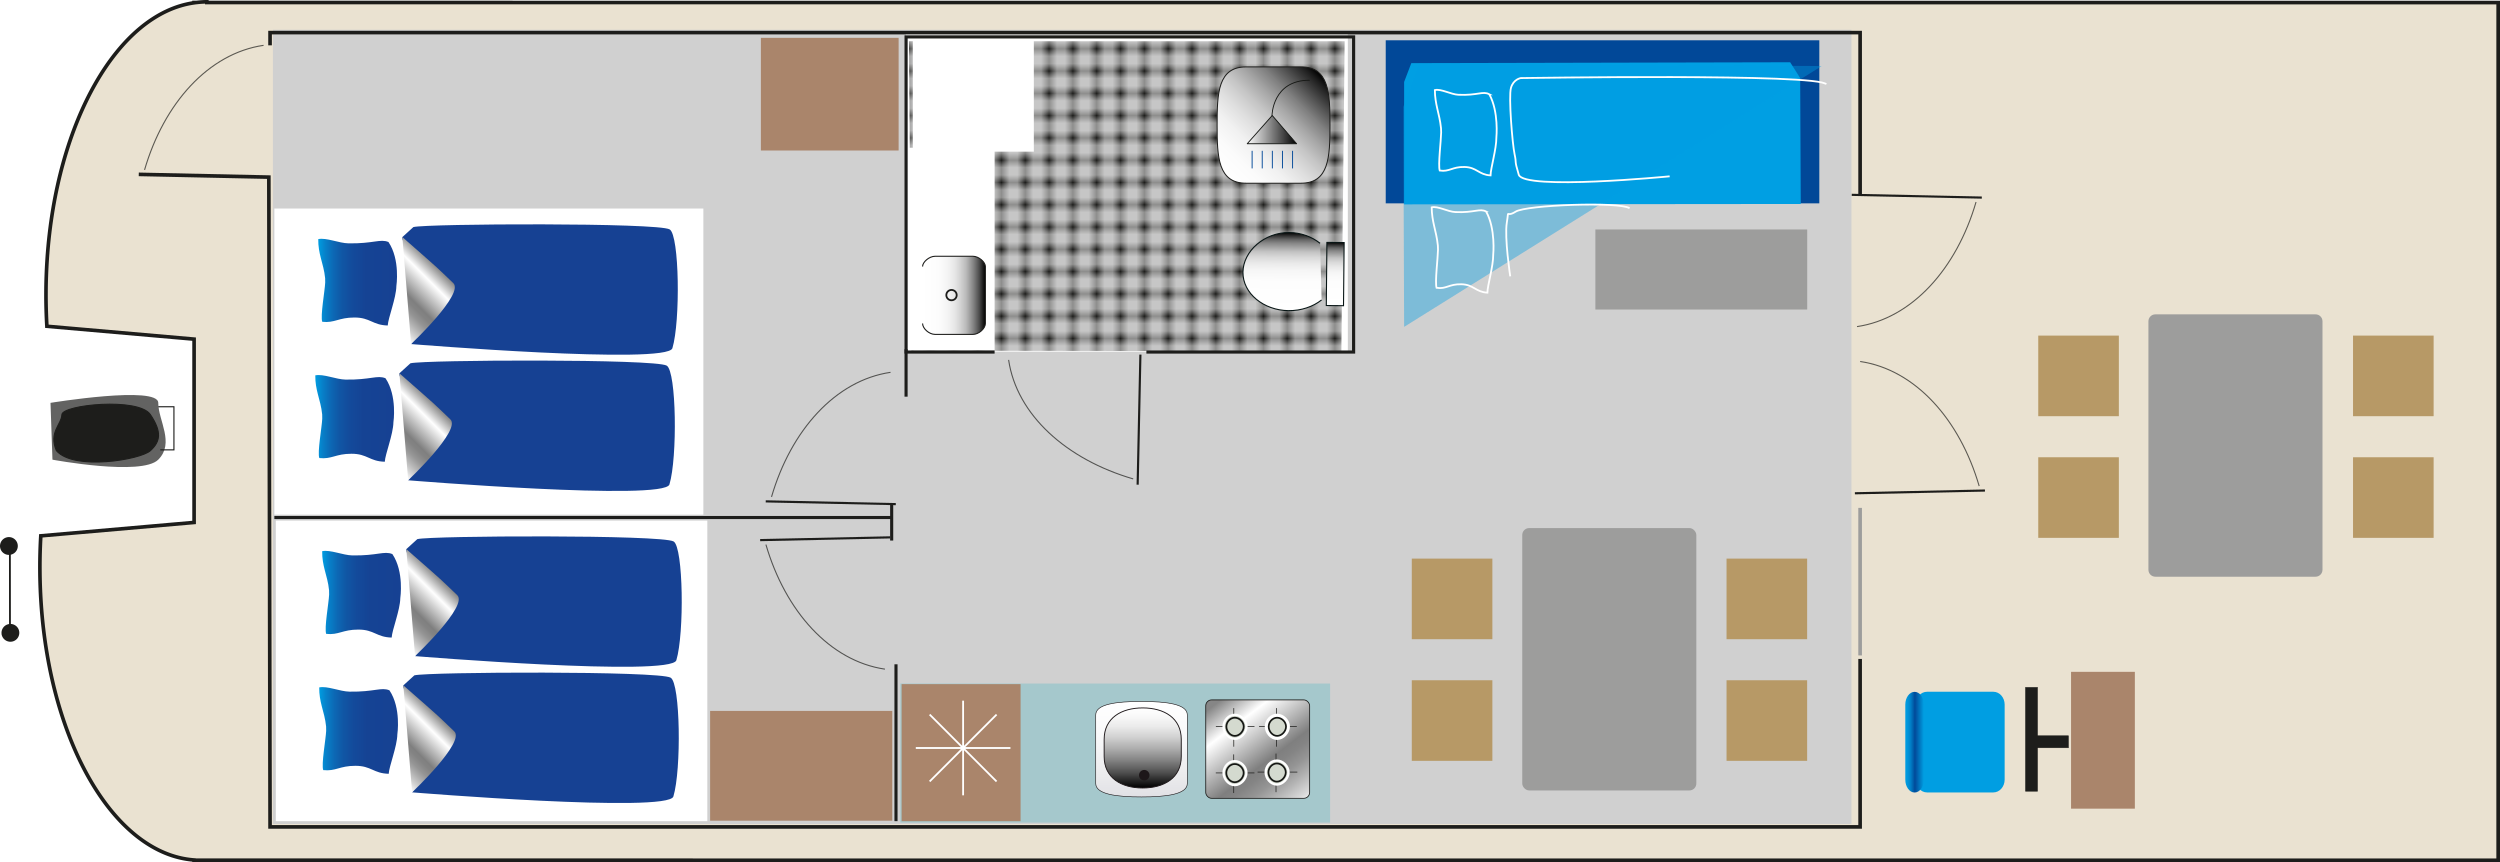
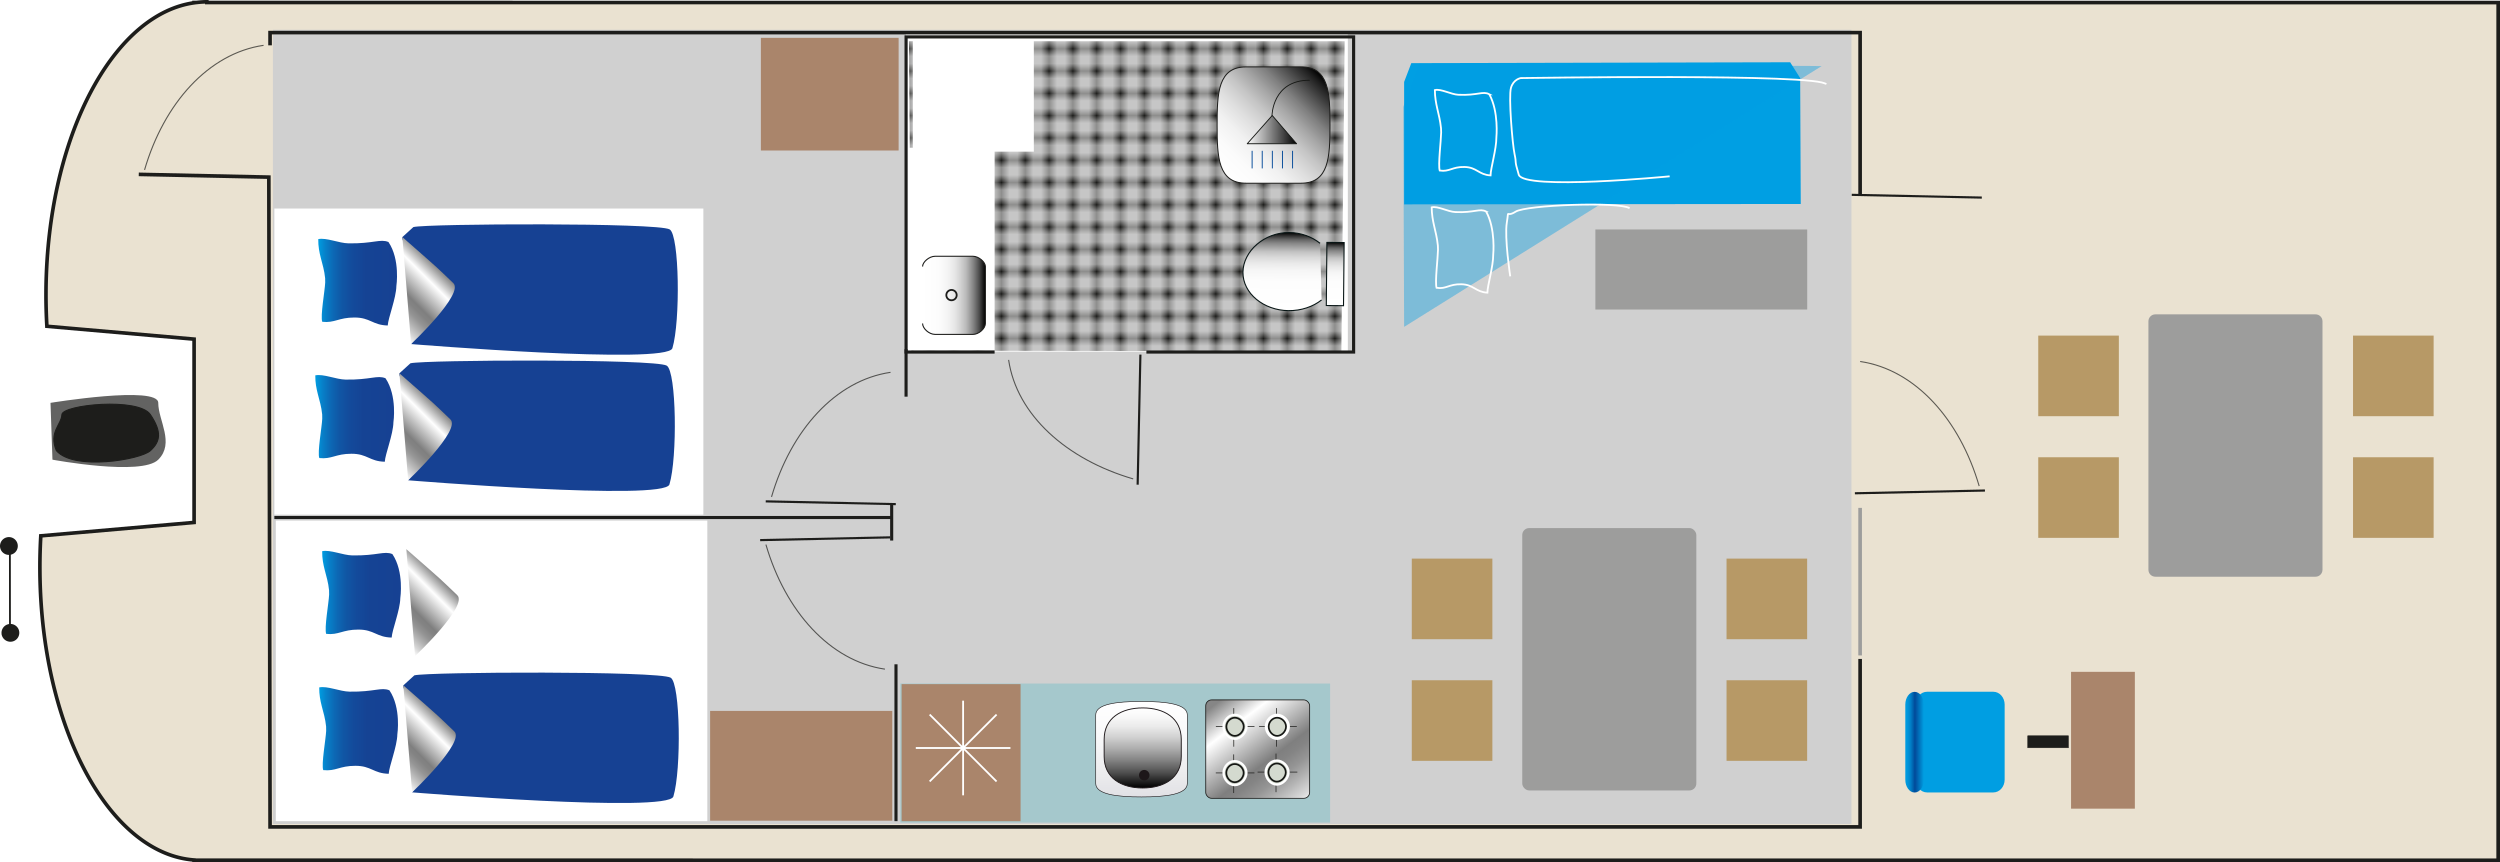
<svg xmlns="http://www.w3.org/2000/svg" xmlns:xlink="http://www.w3.org/1999/xlink" viewBox="0 0 1369.8 472.35" width="1369.8" height="472.35">
  <defs>
    <linearGradient id="e" x1="-3748.29" x2="-3695.97" y1="2247.86" y2="2247.86" gradientTransform="rotate(90 -629.65 3502.97)" gradientUnits="userSpaceOnUse">
      <stop offset="0" stop-color="#fff" />
      <stop offset=".36" stop-color="#f9f9fa" />
      <stop offset=".78" stop-color="#ebebed" />
      <stop offset="1" stop-color="#e1e1e5" />
    </linearGradient>
    <linearGradient id="f" x1="-3744.74" x2="-3700.87" y1="2247.21" y2="2247.21" gradientTransform="rotate(90 -629.65 3502.97)" gradientUnits="userSpaceOnUse">
      <stop offset="0" stop-color="#fff" />
      <stop offset=".1" stop-color="#f9f9f9" />
      <stop offset=".23" stop-color="#ebebeb" />
      <stop offset=".36" stop-color="#d2d2d2" />
      <stop offset=".5" stop-color="#b0b0b0" />
      <stop offset=".65" stop-color="#848484" />
      <stop offset=".81" stop-color="#4f4f4f" />
      <stop offset=".96" stop-color="#101010" />
      <stop offset="1" />
    </linearGradient>
    <linearGradient id="b" x1="-1706.79" x2="-1656.23" y1="701.92" y2="643.96" gradientTransform="matrix(-1.06 0 0 .92 -1086.06 -209.26)" gradientUnits="userSpaceOnUse">
      <stop offset="0" stop-color="#fff" />
      <stop offset=".09" stop-color="#d7d7d7" />
      <stop offset=".2" stop-color="#b1b1b1" />
      <stop offset=".29" stop-color="#959595" />
      <stop offset=".38" stop-color="#848484" />
      <stop offset=".44" stop-color="#7f7f7f" />
      <stop offset=".79" stop-color="#fff" />
      <stop offset="1" stop-color="#868686" />
    </linearGradient>
    <linearGradient id="c" x1="1670.93" x2="1670.93" y1="4422.98" y2="4379.82" gradientTransform="rotate(-90 -1066.88 3138.04)" gradientUnits="userSpaceOnUse">
      <stop offset="0" stop-color="#164193" />
      <stop offset=".39" stop-color="#154394" />
      <stop offset=".56" stop-color="#134a9b" />
      <stop offset=".7" stop-color="#1057a5" />
      <stop offset=".81" stop-color="#0c69b5" />
      <stop offset=".91" stop-color="#0780c9" />
      <stop offset="1" stop-color="#009de1" />
      <stop offset="1" stop-color="#009fe3" />
    </linearGradient>
    <linearGradient xlink:href="#b" id="h" x1="1652.85" x2="1681.11" y1="4414.87" y2="4443.13" gradientTransform="rotate(-90 -1066.88 3138.04)" />
    <linearGradient xlink:href="#c" id="i" x1="1745.57" x2="1745.57" y1="4424.6" y2="4381.44" />
    <linearGradient xlink:href="#b" id="j" x1="1727.49" x2="1755.75" y1="4416.5" y2="4444.76" gradientTransform="rotate(-90 -1066.88 3138.04)" />
    <linearGradient xlink:href="#c" id="k" x1="1841.92" x2="1841.92" y1="4420.83" y2="4377.66" />
    <linearGradient xlink:href="#b" id="l" x1="1823.84" x2="1852.1" y1="4412.72" y2="4440.98" gradientTransform="rotate(-90 -1066.88 3138.04)" />
    <linearGradient xlink:href="#c" id="m" x1="1916.56" x2="1916.56" y1="4422.45" y2="4379.28" />
    <linearGradient xlink:href="#b" id="n" x1="1898.48" x2="1926.74" y1="4414.34" y2="4442.6" gradientTransform="rotate(-90 -1066.88 3138.04)" />
    <linearGradient id="p" x1="137.71" x2="172.11" y1="833.13" y2="833.13" gradientTransform="translate(367.78 -671.31)" gradientUnits="userSpaceOnUse">
      <stop offset="0" stop-color="#fff" />
      <stop offset=".26" stop-color="#fcfcfc" />
      <stop offset=".4" stop-color="#f4f4f4" />
      <stop offset=".51" stop-color="#e7e7e7" />
      <stop offset=".6" stop-color="#d4d4d4" />
      <stop offset=".69" stop-color="#bbb" />
      <stop offset=".76" stop-color="#9c9c9c" />
      <stop offset=".83" stop-color="#787878" />
      <stop offset=".9" stop-color="#4e4e4e" />
      <stop offset=".96" stop-color="#1f1f1f" />
      <stop offset="1" />
    </linearGradient>
    <linearGradient id="q" x1="3852.34" x2="3905.9" y1="2448.92" y2="2395.37" gradientTransform="matrix(0 -1 -1 0 3119.94 3947.64)" gradientUnits="userSpaceOnUse">
      <stop offset="0" stop-color="#fff" />
      <stop offset=".15" stop-color="#fbfbfb" />
      <stop offset=".28" stop-color="#f1f1f1" />
      <stop offset=".4" stop-color="#dfdfdf" />
      <stop offset=".52" stop-color="#c7c7c7" />
      <stop offset=".63" stop-color="#a7a7a7" />
      <stop offset=".74" stop-color="gray" />
      <stop offset=".84" stop-color="#525252" />
      <stop offset=".95" stop-color="#1e1e1e" />
      <stop offset="1" />
    </linearGradient>
    <linearGradient id="r" x1="-141.48" x2="-114.43" y1="396.74" y2="396.74" gradientTransform="translate(824.86 -325.71)" gradientUnits="userSpaceOnUse">
      <stop offset="0" stop-color="#fff" />
      <stop offset="1" />
    </linearGradient>
    <linearGradient id="d" x1="2880.36" x2="2923.17" y1="1774.97" y2="1774.97" gradientTransform="scale(1 -1) rotate(89.44 2773.395 -297.283)" gradientUnits="userSpaceOnUse">
      <stop offset="0" stop-color="#fff" />
      <stop offset=".37" stop-color="#fdfdfd" />
      <stop offset=".51" stop-color="#f6f6f6" />
      <stop offset=".6" stop-color="#eaeaea" />
      <stop offset=".68" stop-color="#d9d9d9" />
      <stop offset=".75" stop-color="#c3c3c3" />
      <stop offset=".8" stop-color="#a8a8a8" />
      <stop offset=".86" stop-color="#878787" />
      <stop offset=".91" stop-color="#626262" />
      <stop offset=".95" stop-color="#373737" />
      <stop offset=".99" stop-color="#090909" />
      <stop offset="1" />
    </linearGradient>
    <linearGradient xlink:href="#d" id="s" x1="2883.36" x2="2917.96" y1="1745.98" y2="1745.98" gradientTransform="matrix(1 0 0 -1 -2168.83 1896.13)" />
    <linearGradient id="t" x1="1043.96" x2="1054.15" y1="406.65" y2="406.65" gradientUnits="userSpaceOnUse">
      <stop offset="0" stop-color="#009ee2" />
      <stop offset=".1" stop-color="#0098dd" />
      <stop offset=".22" stop-color="#008ad0" />
      <stop offset=".35" stop-color="#0071bb" />
      <stop offset=".49" stop-color="#00509e" />
      <stop offset=".51" stop-color="#014898" />
      <stop offset="1" stop-color="#009ee2" />
    </linearGradient>
    <radialGradient id="a" cx="-1711.83" cy="867.17" r="6.43" fx="-1711.83" fy="867.17" gradientTransform="matrix(-1 0 0 1 -1035.12 -468.93)" gradientUnits="userSpaceOnUse">
      <stop offset="0" stop-color="#868686" />
      <stop offset="1" stop-color="#d4dacf" />
    </radialGradient>
    <radialGradient xlink:href="#a" id="g" cx="-1711.79" cy="892.55" r="6.43" fx="-1711.79" fy="892.55" />
    <pattern id="o" width="72" height="72" x="0" y="0" patternTransform="matrix(4.35 0 0 4.07 21330.77 25734.77)" patternUnits="userSpaceOnUse">
      <g fill="none">
        <path stroke-width="0" d="M0 0h72v72H0z" />
        <path stroke="#1d1d1b" stroke-dasharray="0 0 2 1" stroke-width="2" d="M.5 70.5h72M.5 67.5h72M.5 64.5h72M.5 61.5h72M.5 58.5h72M.5 55.5h72M.5 52.5h72M.5 49.5h72M.5 46.5h72M.5 43.5h72M.5 40.5h72M.5 37.5h72M.5 34.5h72M.5 31.5h72M.5 28.5h72M.5 25.5h72M.5 22.5h72M.5 19.5h72M.5 16.5h72M.5 13.5h72M.5 10.5h72M.5 7.5h72M.5 4.5h72M.5 1.5h72M-12.75 4.5h-2" />
      </g>
    </pattern>
  </defs>
  <path fill="#1d1d1b" stroke="#1d1d1b" stroke-miterlimit="3.86" stroke-width=".3" d="M891.66 323.92h-6.51v-56.86h6.51v56.86z" />
  <path fill="#1d1d1b" stroke="#1d1d1b" stroke-miterlimit="3.86" stroke-width=".3" d="M908.58 300.11h-22.23v-6.54h22.23v6.54z" />
  <path fill="#aa856b" d="M910.06 258.52h21.55v74.97h-21.55z" />
  <path fill="#eae2d1" stroke="#1d1d1b" stroke-miterlimit="3.86" stroke-width="2" d="M113.32 1.38V1c-1.95 0-3.88.16-5.8.38h-1.18v.15C64.47 7.52 30.82 66.78 25.83 142.16a295.617 295.617 0 0 0-.14 36.61l80.66 7.05v100.44l-83.99 7.34a295.617 295.617 0 0 0 .14 36.61c5.12 77.37 40.44 137.78 83.85 141v.14h3.28c.12 0 .24.02.37.02v-.02l1258.8.02V1.4L113.32 1.38Z" />
  <path fill="#d0d0d0" d="M149.54 16.28h864.92V451.5H149.54z" />
  <path fill="#636362" d="M27.67 220.73s59.04-9.66 59.04 0 9.12 22.01 0 31.13c-9.12 9.12-57.97 0-57.97 0l-1.07-31.13Z" />
-   <path fill="none" stroke="#1d1d1b" stroke-miterlimit="3.86" stroke-width=".61" d="M87.79 246.49h7.51v-23.62h-8.58" />
  <path fill="#1d1d1b" stroke="#1d1d1b" stroke-miterlimit="3.86" stroke-width=".61" d="M33.92 227.21c.19-5.42 42.06-9.62 48.5 0 6.44 9.62 5.37 14.76 0 19.7-5.37 4.94-41.87 11.16-51.53 0-4.29-10.09 2.83-14.3 3.03-19.7Z" />
-   <path fill="#014898" stroke="#014898" stroke-miterlimit="3.86" stroke-width="1.04" d="M759.79 22.59h236.53v88.31H759.79z" />
  <path fill="#a5c8cc" d="M493.3 374.53h235.5v76.19H493.3z" />
  <path fill="url(#e)" stroke="#1d1719" stroke-miterlimit="3.86" stroke-width=".33" d="M625.46 436.66c-13.86 0-25.09-1.48-25.09-7.37V391.7c0-5.89 11.23-7.36 25.09-7.36s25.09 1.48 25.09 7.36v37.59c0 5.89-11.24 7.37-25.09 7.37Z" />
  <path fill="url(#f)" stroke="#1d1719" stroke-miterlimit="3.86" stroke-width=".51" d="M626.11 431.75c-11.66 0-21.12-5.48-21.12-17.27v-9.34c0-11.78 9.46-17.26 21.12-17.26 11.67 0 21.13 5.48 21.13 17.26v9.34c0 11.79-9.46 17.27-21.13 17.27Z" />
  <path fill="#1d1719" d="M624.08 424.75c0-1.59 1.29-2.88 2.88-2.88s2.87 1.29 2.87 2.88-1.29 2.88-2.87 2.88-2.88-1.29-2.88-2.88Z" />
  <rect width="56.93" height="53.93" x="660.65" y="383.49" fill="url(#b)" rx="3.22" ry="3.22" />
  <rect width="56.93" height="53.93" x="660.65" y="383.49" fill="none" stroke="#1d1d1b" stroke-miterlimit="3.86" stroke-width=".45" rx="3.22" ry="3.22" />
  <g stroke-miterlimit="3.86">
    <path fill="none" stroke="#1d1d1b" stroke-width=".4" d="M699.46 409.13v-21.16m-9.6 10.15h20.69" />
    <path fill="#fff" stroke="#fff" stroke-width="1.25" d="M693.61 398.08c0 3.37 2.75 6.73 6.12 6.73s6.43-3.37 6.43-6.73-3.06-6.42-6.43-6.42-6.12 3.05-6.12 6.42Z" />
    <path fill="#d4dacf" stroke="#151714" stroke-width=".95" d="M695.14 398.12c0 2.55 2.09 5.09 4.63 5.09s4.87-2.55 4.87-5.09-2.31-4.87-4.87-4.87-4.63 2.31-4.63 4.87Z" />
    <path fill="none" stroke="#1d1d1b" stroke-width=".4" d="M676.02 409.13v-21.16m-9.82 10.15h21.16" />
    <path fill="url(#a)" stroke="#fff" stroke-width="1.25" d="M670.43 398.08c0 3.37 2.75 6.73 6.12 6.73s6.43-3.37 6.43-6.73-3.06-6.42-6.43-6.42-6.12 3.05-6.12 6.42Z" />
    <path fill="#d4dacf" stroke="#151714" stroke-width=".95" d="M671.96 398.12c0 2.55 2.09 5.09 4.63 5.09s4.87-2.55 4.87-5.09-2.32-4.87-4.87-4.87-4.63 2.31-4.63 4.87Z" />
    <path fill="none" stroke="#1d1d1b" stroke-width=".4" d="M699.15 434.05v-21.16m-10.1 10.15h21.79" />
    <path fill="#d4dacf" stroke="#fff" stroke-width="1.25" d="M693.47 423.15c0 3.37 2.75 6.73 6.12 6.73s6.43-3.36 6.43-6.73-3.06-6.43-6.43-6.43-6.12 3.07-6.12 6.43Z" />
    <path fill="#d4dacf" stroke="#151714" stroke-width=".95" d="M695 423.19c0 2.55 2.09 5.09 4.63 5.09s4.87-2.55 4.87-5.09-2.31-4.88-4.87-4.88-4.63 2.32-4.63 4.88Z" />
    <path fill="none" stroke="#1d1d1b" stroke-width=".4" d="M675.98 434.51v-21.16m-9.82 10.15h21.17" />
    <path fill="url(#g)" stroke="#fff" stroke-width="1.25" d="M670.4 423.46c0 3.37 2.75 6.73 6.12 6.73s6.43-3.37 6.43-6.73-3.06-6.42-6.43-6.42-6.12 3.05-6.12 6.42Z" />
    <path fill="#d4dacf" stroke="#151714" stroke-width=".95" d="M671.92 423.5c0 2.55 2.09 5.09 4.63 5.09s4.87-2.55 4.87-5.09-2.31-4.87-4.87-4.87-4.63 2.31-4.63 4.87Z" />
  </g>
  <path fill="#9d9d9c" d="M874.14 125.73H990.2v43.88H874.14z" />
  <path fill="#009fe3" d="m986.67 111.76-217.32.22V44.89l3.93-10.29 207.59-.49 5.48 8.68.32 68.97z" />
  <path fill="#009fe3" d="M998.11 36.2 777.5 34.87l-8.61 23.69.46 120.54" opacity=".4" />
  <path fill="none" stroke="#fff" stroke-miterlimit="10" d="M816.04 51.66c-3.53-1.93-6.36.75-16.95.27-4.04-.18-9.59-3.41-12.91-2.57.05 3.89.62 6.98 1.29 9.95.77 3.46 1.68 6.75 2.09 10.95.05.79.08 1.55.08 2.32-.05 4.38-1.74 17.85-.79 20.86 5.34.83 6.84-2.12 13.6-1.95 6.76.17 7.73 4.24 14.24 4.62.09-4.06 3.26-14.47 3.21-20.88 0 0 1.39-14.02-3.87-23.57ZM1000.59 46.22c-3-6.05-167.32-3.44-167.32-3.44s-4.02.58-5.38 5.36c-1.37 4.77.78 30.86 2 36.46 1.21 5.59-.35 2.33 2.26 11.09 2.61 8.77 82.69.92 82.69.92M892.88 114.09c-5.63-3.7-56.65-1.8-62.41 1.87-5.77 3.66-3.48-2.32-4.85 5.96-1.37 8.27 1.87 29.5 1.87 29.5M814.31 115.91c-3.53-1.92-6.36.76-16.95.28-4.03-.18-9.58-3.42-12.91-2.58.05 3.89.62 6.98 1.29 9.96.77 3.46 1.68 6.75 2.09 10.95.05.78.08 1.55.08 2.31-.05 4.38-1.74 17.86-.79 20.87 5.34.83 6.84-2.13 13.6-1.95 6.76.17 7.74 4.24 14.24 4.61.09-4.06 3.26-14.46 3.21-20.87 0 0 1.39-14.02-3.87-23.58Z" />
  <rect width="95.38" height="143.76" x="834.07" y="289.34" fill="#9d9d9c" rx="3.8" ry="3.8" />
  <path fill="#fff" d="M387.55 285.25v164.68H151.12V285.25h236.43z" />
  <path fill="url(#c)" d="M213.38 378.24c-4.5-1.89-8.23.94-21.89.73-5.2-.09-12.27-3.27-16.59-2.32-.04 4.01.61 7.18 1.38 10.22.9 3.54 1.98 6.91 2.4 11.22.05.81.06 1.6.03 2.38-.2 4.52-2.74 18.42-1.6 21.49 6.87.73 8.89-2.36 17.62-2.36s9.88 4.17 18.25 4.38c.23-4.18 4.61-14.98 4.73-21.58 0 0 2.2-14.46-4.33-24.16Z" />
  <path fill="#164193" d="M221 375.52c-1.09 4.12 20.55 32.87 20.55 32.87l-15.76 25.75s140.41 11.48 143.17 2.27c4.43-14.73 3.84-61.9-1.48-65.09-6.33-3.79-132.91-3.19-140.44-1.29l-6.05 5.5Z" />
  <path fill="url(#h)" d="M221 375.52c22.66 19.83 17.55 15.36 27.92 25.23 6.09 5.81-23.12 33.39-23.12 33.39" />
  <path fill="url(#i)" d="M215 303.6c-4.5-1.89-8.23.94-21.89.73-5.2-.09-12.27-3.27-16.59-2.32-.04 4.01.61 7.18 1.38 10.22.9 3.54 1.98 6.91 2.4 11.22.05.81.06 1.6.03 2.38-.2 4.52-2.74 18.42-1.6 21.49 6.87.73 8.89-2.36 17.62-2.36s9.87 4.17 18.25 4.38c.23-4.18 4.61-14.98 4.73-21.58 0 0 2.2-14.46-4.33-24.16Z" />
-   <path fill="#164193" d="M222.62 300.88c-1.09 4.13 20.55 32.87 20.55 32.87l-15.76 25.75s140.41 11.48 143.17 2.27c4.43-14.73 3.84-61.9-1.48-65.09-6.33-3.79-132.91-3.19-140.44-1.29l-6.05 5.5Z" />
  <path fill="url(#j)" d="M222.62 300.88c22.66 19.83 17.55 15.36 27.92 25.23 6.09 5.81-23.13 33.39-23.13 33.39" />
  <path fill="#aa856b" d="M488.9 389.53v60.15h-99.81v-60.15h99.81zM492.37 20.74v61.72H416.9V20.74h75.47z" />
  <path fill="#fff" d="M385.39 114.26v167.73H150.33V114.26h235.06z" />
  <path fill="url(#k)" d="M211.23 207.26c-4.5-1.89-8.23.94-21.89.73-5.2-.09-12.27-3.27-16.59-2.32-.04 4.01.61 7.18 1.38 10.22.9 3.54 1.98 6.91 2.4 11.22.05.81.06 1.6.03 2.38-.2 4.52-2.74 18.42-1.6 21.49 6.87.73 8.89-2.36 17.62-2.36s9.87 4.17 18.25 4.38c.23-4.18 4.61-14.98 4.73-21.58 0 0 2.2-14.46-4.33-24.16Z" />
  <path fill="#164193" d="M218.84 204.54c-1.09 4.12 20.55 32.87 20.55 32.87l-15.76 25.75s140.41 11.48 143.17 2.27c4.43-14.73 3.84-61.9-1.48-65.09-6.33-3.79-132.91-3.19-140.44-1.29l-6.05 5.5Z" />
  <path fill="url(#l)" d="M218.84 204.54c22.66 19.83 17.55 15.36 27.92 25.23 6.09 5.81-23.12 33.39-23.12 33.39" />
  <path fill="url(#m)" d="M212.85 132.61c-4.5-1.89-8.23.94-21.89.73-5.2-.09-12.27-3.27-16.59-2.32-.04 4.01.61 7.18 1.38 10.22.9 3.54 1.98 6.91 2.4 11.22.05.81.06 1.6.03 2.38-.2 4.52-2.74 18.42-1.6 21.49 6.87.73 8.89-2.36 17.62-2.36s9.88 4.17 18.25 4.38c.23-4.18 4.61-14.98 4.73-21.58 0 0 2.2-14.46-4.33-24.16Z" />
  <path fill="#164193" d="M220.46 129.9c-1.09 4.13 20.55 32.87 20.55 32.87l-15.76 25.75s140.41 11.48 143.17 2.27c4.43-14.73 3.84-61.9-1.48-65.09-6.33-3.79-132.91-3.19-140.44-1.29l-6.05 5.5Z" />
  <path fill="url(#n)" d="M220.46 129.9c22.66 19.83 17.55 15.36 27.92 25.23 6.09 5.81-23.13 33.39-23.13 33.39" />
  <path fill="#fff" d="M496.38 17.07H738.5v175.61H496.38z" />
  <path fill="url(#o)" d="m499.36 192.5-1.33-169.91h238.72l-1.78 169.91-233.84-.36" />
  <path fill="#fff" d="M498.03 80.94h46.93v111.02h-46.93z" />
  <path fill="url(#p)" stroke="#1d1d1b" stroke-miterlimit="3.86" stroke-width=".6" d="M505.5 146.02c0-2.4 3.6-5.6 6.8-5.6h20.8c3.2 0 6.8 3.2 6.8 5.6v31.2c0 2.8-3.6 6-6.8 6h-20.8c-3.2 0-6.8-3.2-6.8-6" />
  <path fill="none" stroke="#1d1d1b" stroke-miterlimit="3.86" d="M518.51 161.7c0-1.57 1.27-2.84 2.84-2.84s2.84 1.27 2.84 2.84-1.27 2.83-2.84 2.83-2.84-1.27-2.84-2.83Z" />
  <path fill="url(#q)" stroke="#1d1d1b" stroke-width=".56" d="M682.76 36.65c-15.37 0-15.89 14.27-15.89 31.87s.52 31.87 15.89 31.87h30.07c15.37 0 15.89-14.27 15.89-31.87s-.52-31.87-15.89-31.87h-30.07Z" />
  <g fill="none" stroke="#014898" stroke-miterlimit="3.86">
    <path stroke-width=".52" d="M686.06 82.63v9.64" />
    <path stroke-width=".51" d="M691.6 82.63v9.64M697.14 82.63v9.64M702.68 82.63v9.63M708.23 82.63v9.64" />
  </g>
  <path fill="url(#r)" stroke="#151714" stroke-linecap="round" stroke-linejoin="round" stroke-width=".5" d="m697.08 63.28 13.35 15.48h-27.05l13.7-15.48z" />
  <path fill="none" stroke="#151714" stroke-linecap="round" stroke-linejoin="round" stroke-width=".49" d="M696.96 63.28s.19-19.32 20.49-19.32" />
  <g stroke="#081515" stroke-miterlimit="3.86" stroke-width=".6">
    <path fill="url(#d)" d="M724.13 164.34c-4.68 3.71-11.11 5.94-18.11 5.88-13.6-.14-25.11-9.45-24.99-21.05.11-11.59 11.81-21.89 25.41-21.75 6.45.06 12.37 2.33 16.87 5.9" />
    <path fill="url(#s)" d="M714.33 145.44h34.6v9.43h-34.6z" transform="rotate(-89.44 731.608 150.175)" />
  </g>
  <path fill="#fff" d="M500.16 20.69h66.3V83.1h-66.3z" />
  <path fill="none" stroke="#1d1d1b" stroke-miterlimit="3.86" stroke-width="1.72" d="M628.13 192.89h113.54V20.22H496.46v172.67h48.5" />
  <g fill="none" stroke="#1d1d1b" stroke-miterlimit="3.86">
    <path stroke-width=".59" d="M620.9 262.4c-36.49-10.64-63.82-35.01-68.26-65.21" opacity=".7" />
    <path stroke-width="1.18" d="m624.85 194.3-1.51 71.27" />
  </g>
  <g fill="none" stroke="#1d1d1b" stroke-miterlimit="3.86">
    <path stroke-width=".59" d="M422.73 272.27c10.64-36.49 35.01-63.82 65.21-68.26" opacity=".7" />
    <path stroke-width="1.18" d="m490.83 276.22-71.27-1.51" />
  </g>
  <g fill="none" stroke="#1d1d1b" stroke-miterlimit="3.86">
    <path stroke-width=".59" d="M419.66 298.38c10.64 36.49 35.01 63.82 65.21 68.26" opacity=".7" />
    <path stroke-width="1.18" d="m487.76 294.43-71.26 1.51" />
  </g>
  <g fill="none" stroke="#1d1d1b" stroke-miterlimit="3.86">
    <path stroke-width=".6" d="M79.2 93.1c10.64-36.49 35.01-63.82 65.21-68.26" opacity=".7" />
    <path stroke-width="2" d="M1019.2 106.98V17.86H147.97v6.98M76.03 95.54l71.27 1.51.67 356.03h871.23v-92.05" />
  </g>
  <g fill="none" stroke="#1d1d1b" stroke-miterlimit="3.86">
-     <path stroke-width=".59" d="M1082.71 110.69c-10.64 36.49-35.02 63.82-65.21 68.26" opacity=".7" />
    <path stroke-width="1.18" d="m1014.61 106.75 71.26 1.51" />
  </g>
  <g fill="none" stroke="#1d1d1b" stroke-miterlimit="3.86">
    <path stroke-width=".59" d="M1084.43 266.33c-10.65-36.49-35.02-63.82-65.21-68.26" opacity=".7" />
    <path stroke-width="1.18" d="m1016.33 270.28 71.27-1.51" />
  </g>
  <path fill="#9d9d9c" d="M1180.96 172.24h87.78c2.1 0 3.8 1.7 3.8 3.8v136.15c0 2.1-1.7 3.8-3.8 3.8h-87.78c-2.1 0-3.8-1.7-3.8-3.8V176.04c0-2.1 1.7-3.8 3.8-3.8Z" />
-   <path fill="#1d1d1b" stroke="#1d1d1b" stroke-miterlimit="3.86" stroke-width=".3" d="M1116.36 433.51h-6.51v-56.86h6.51v56.86z" />
  <path fill="#1d1d1b" stroke="#1d1d1b" stroke-miterlimit="3.86" stroke-width=".3" d="M1133.29 409.71h-22.23v-6.55h22.23v6.55z" />
  <path fill="#aa856b" d="M1134.77 368.11h34.96v74.97h-34.96z" />
  <path fill="none" stroke="#1d1d1b" stroke-miterlimit="3.86" stroke-width="1.7" d="M150.33 283.56h339.03M488.57 275.68v20.5M496.45 191.32v26.02M490.93 363.98v85.95" />
  <path fill="#009ee2" d="M1055.86 379.03h36.33c3.42 0 6.2 3.14 6.2 7.02v41.12c0 3.88-2.78 7.02-6.2 7.02h-36.33c-3.42 0-6.2-3.14-6.2-7.02v-41.12c0-3.88 2.77-7.02 6.2-7.02Z" />
  <path fill="url(#t)" d="M1049.05 379.07c2.81 0 5.09 3.14 5.09 7.02v41.12c0 3.88-2.28 7.02-5.09 7.02s-5.1-3.14-5.1-7.02v-41.12c0-3.88 2.28-7.02 5.1-7.02Z" />
  <path fill="#b79966" d="M1116.8 183.88h44.16v44.16h-44.16zM1289.27 183.88h44.16v44.16h-44.16zM1116.8 250.54h44.16v44.16h-44.16zM1289.27 250.54h44.16v44.16h-44.16zM773.54 306.07h44.16v44.16h-44.16zM946.01 306.07h44.16v44.16h-44.16zM773.54 372.72h44.16v44.16h-44.16zM946.01 372.72h44.16v44.16h-44.16z" />
  <path fill="#aa856b" d="M559.19 374.85v75.11H494v-75.11h65.19z" />
  <g fill="#fff" stroke="#fff" stroke-miterlimit="3.86">
    <path d="M553.64 409.85h-51.86M527.71 383.92v51.86M509.38 391.51l36.66 36.68M509.37 428.18l36.68-36.66" />
  </g>
  <g fill="#1d1d1b" stroke="#1d1d1b" stroke-miterlimit="3.86">
    <path d="M.72 300.52A4.38 4.38 0 0 1 3.53 295c2.3-.75 4.76.51 5.51 2.81s-.51 4.77-2.81 5.51c-2.3.75-4.77-.51-5.51-2.8ZM5.42 298.84l.04 45.85M1.54 348.1c-.74-2.3.52-4.77 2.81-5.51 2.3-.75 4.77.51 5.51 2.8a4.38 4.38 0 0 1-2.81 5.52c-2.3.74-4.77-.52-5.52-2.81Z" />
  </g>
  <path fill="none" stroke="#9d9d9c" stroke-miterlimit="3.86" stroke-width="2" d="M1019.2 278.28v80.85" />
</svg>